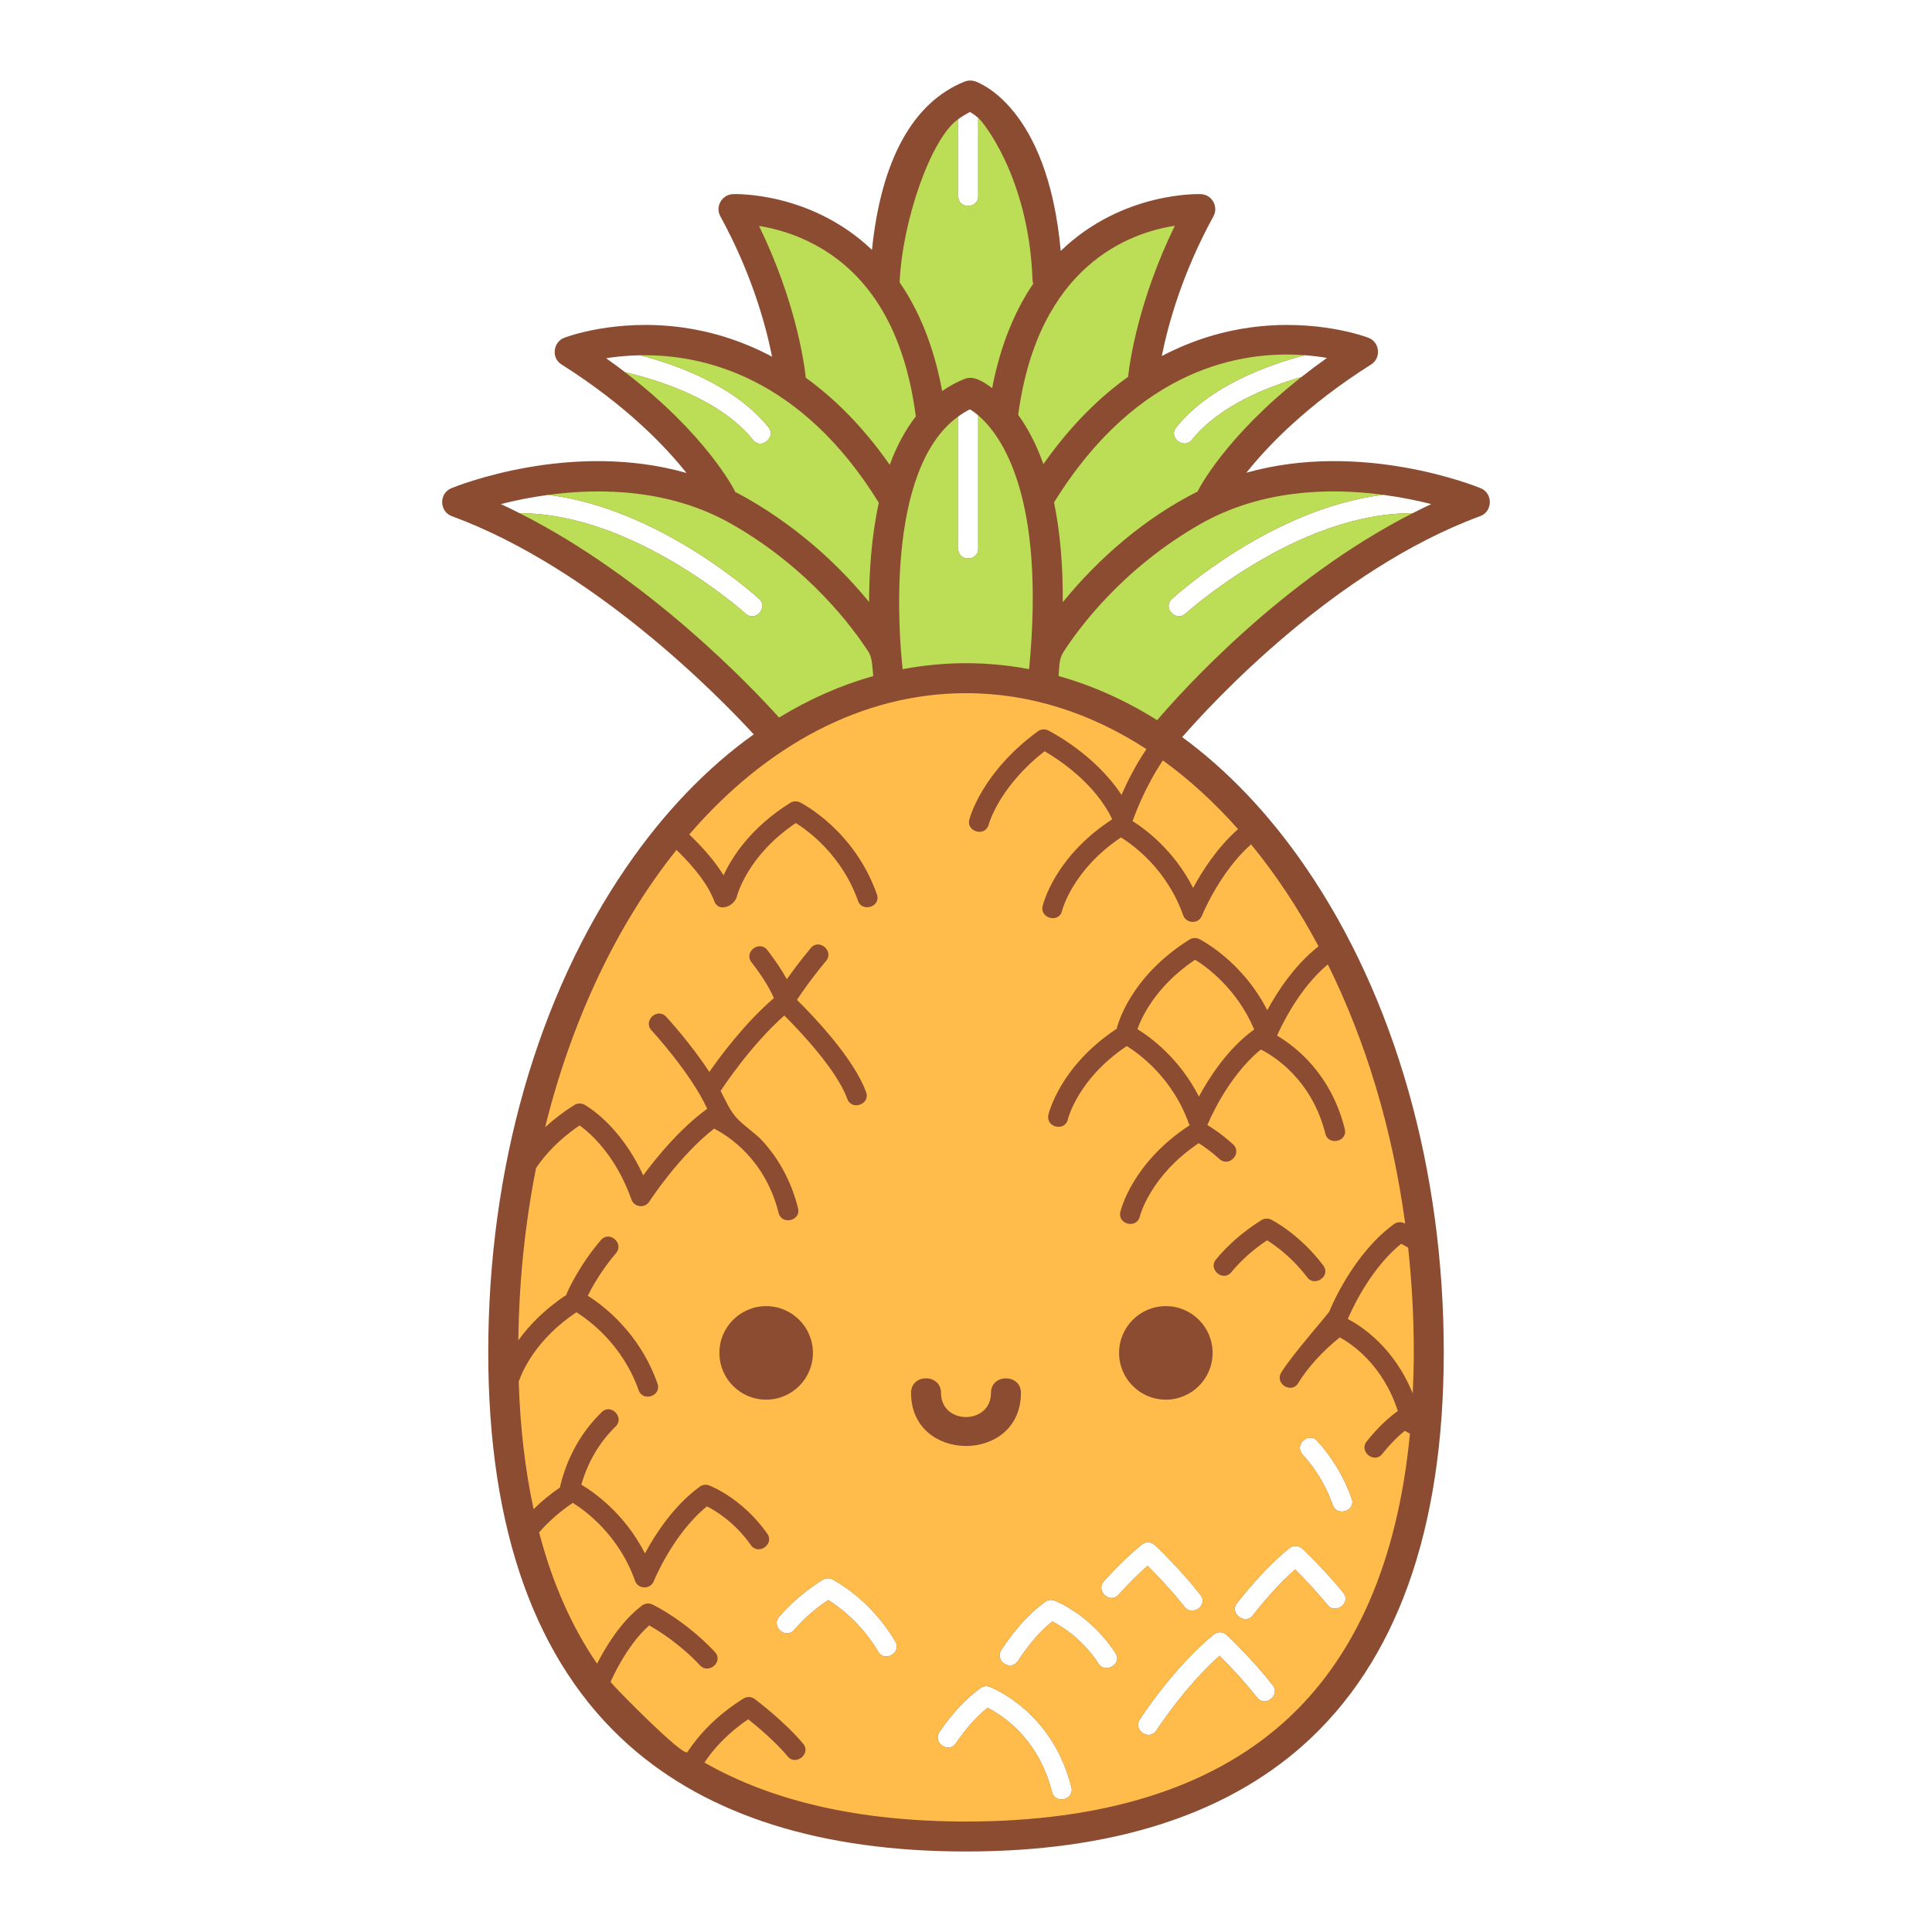
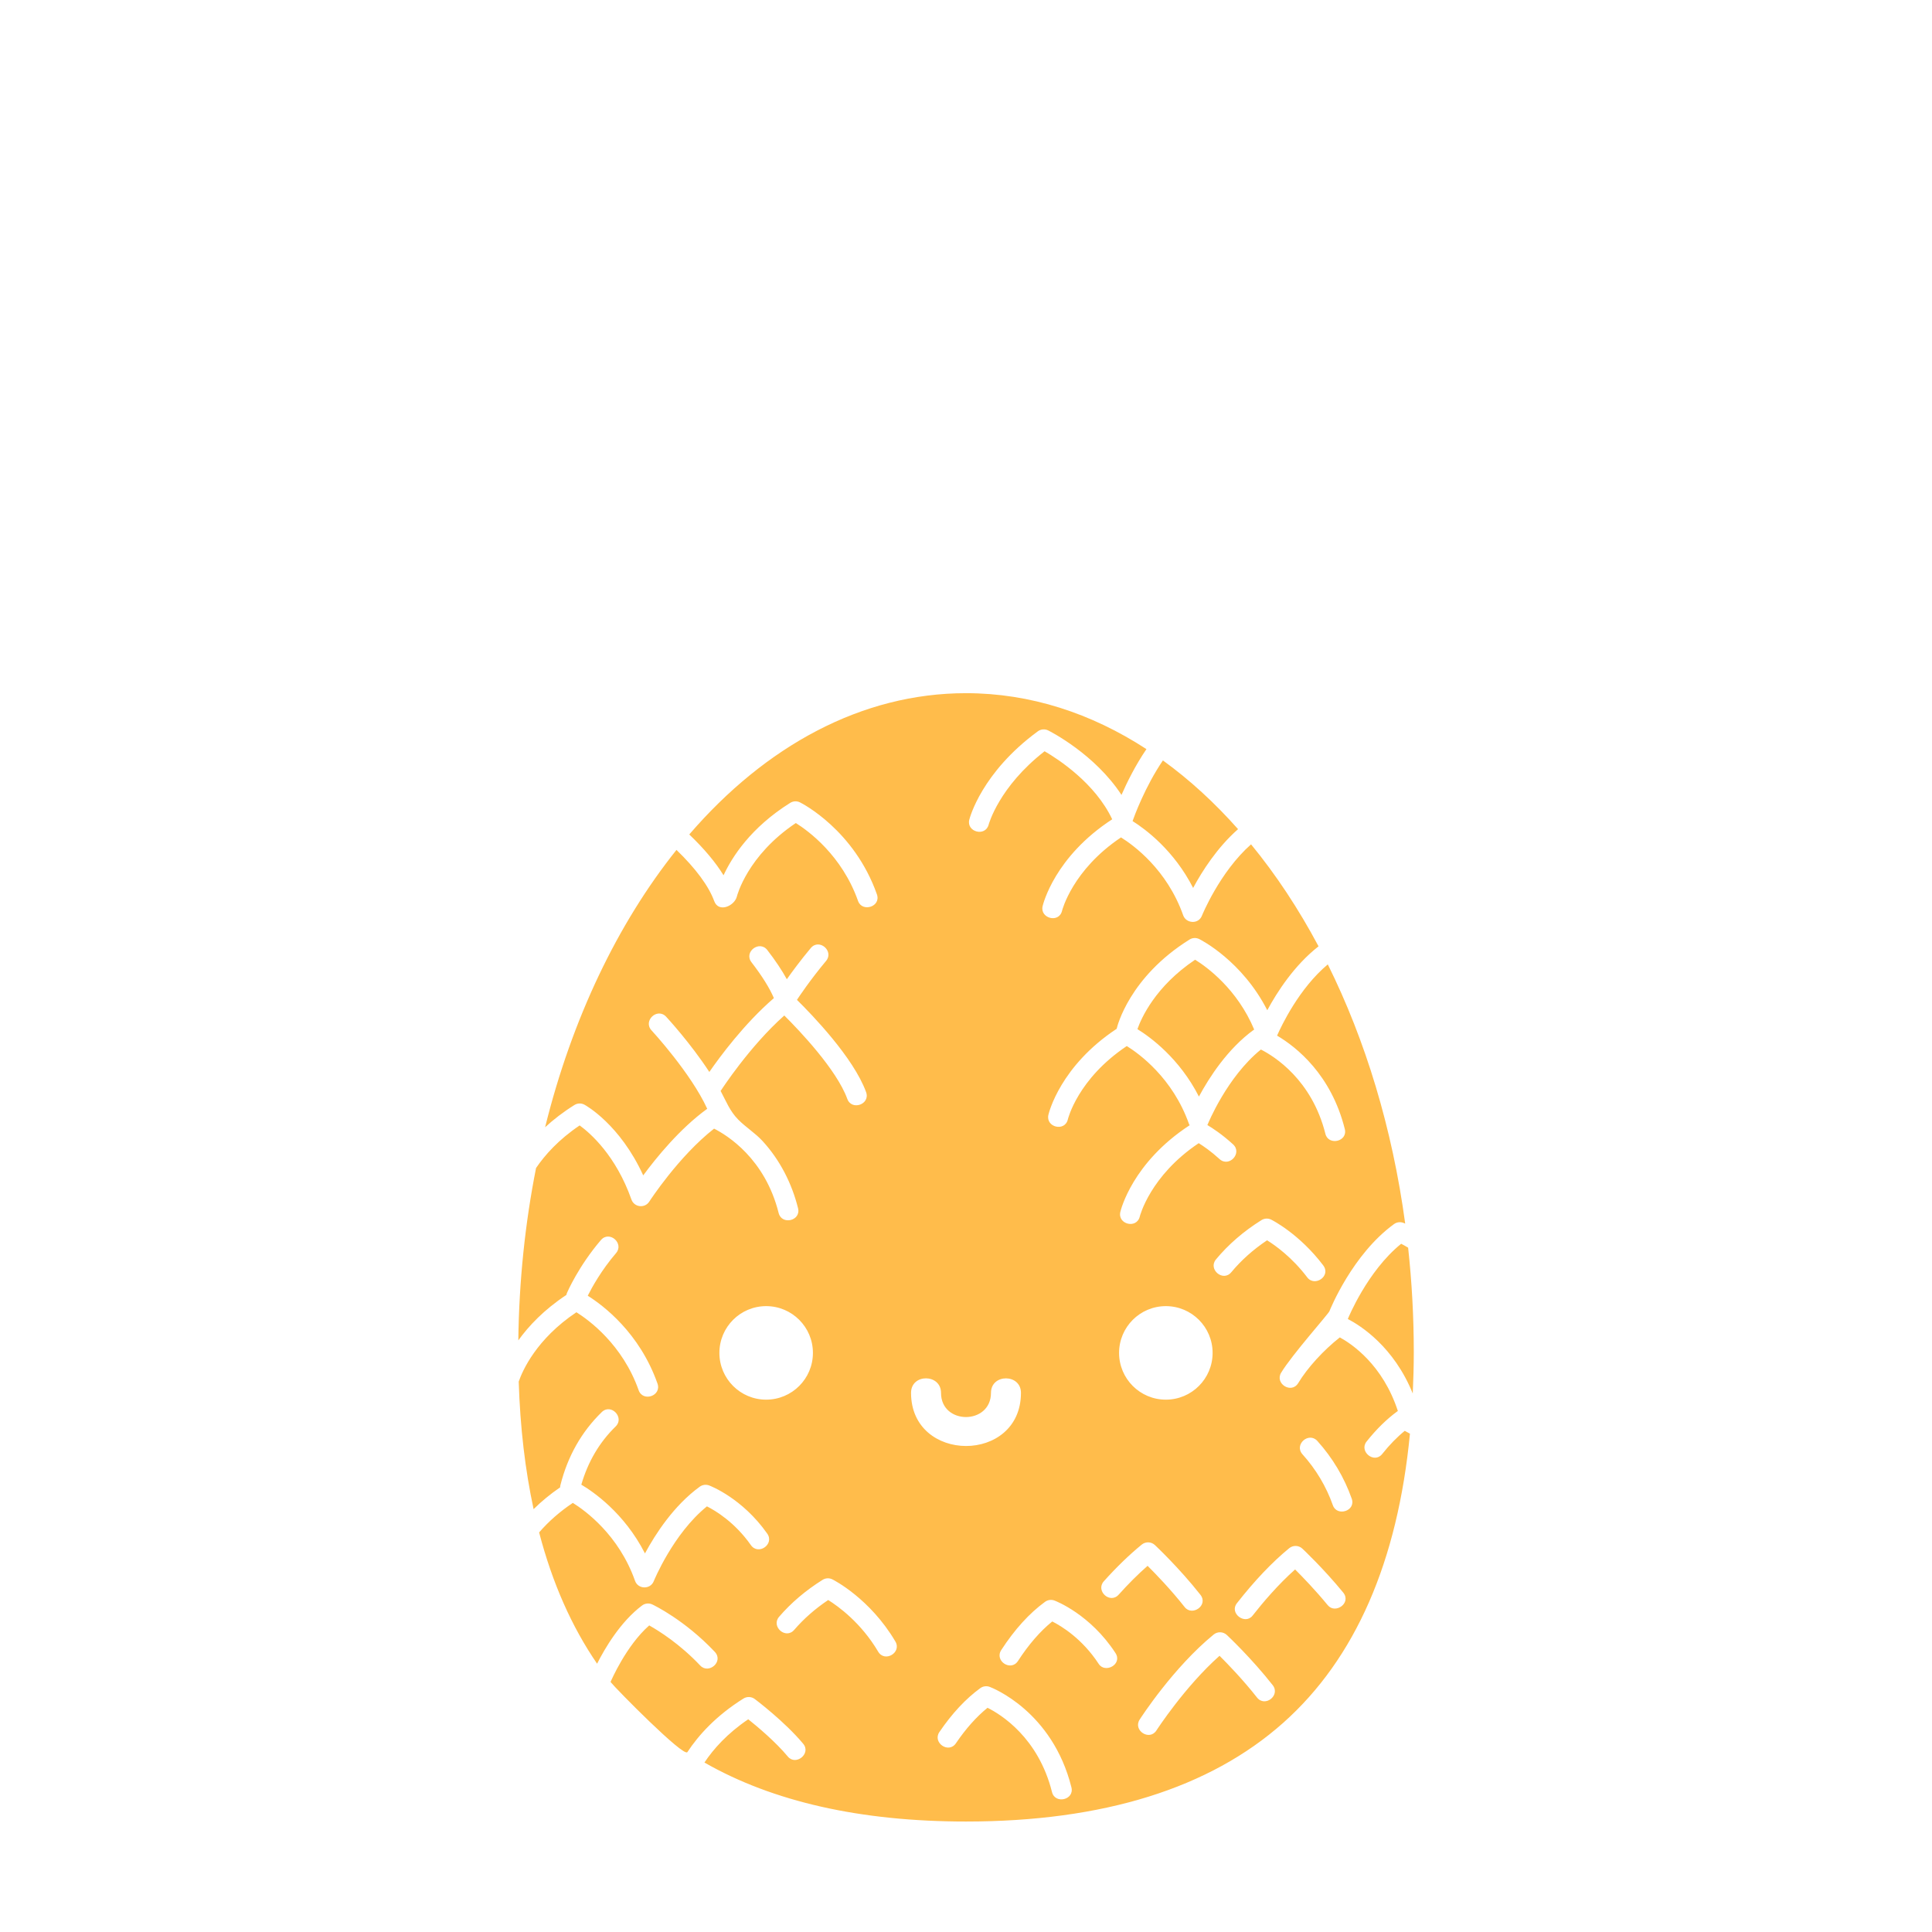
<svg xmlns="http://www.w3.org/2000/svg" version="1.1" id="Capa_1" x="0px" y="0px" viewBox="0 0 1200 1200" enable-background="new 0 0 1200 1200" xml:space="preserve">
  <g>
-     <path fill="#8C4C32" d="M919.696,303.248c-3.477-1.432-74.017-29.783-145.535-9.641c13.308-16.732,37.557-42.012,77.475-67.225   c6.367-4.022,5.41-13.839-1.605-16.556c-1.285-0.499-31.959-12.111-73.457-6.435c-16.027,2.194-35.016,7.27-54.965,17.762   c3.719-18.693,12.404-50.922,32.079-86.799c3.275-5.973-0.905-13.416-7.664-13.778c-0.724-0.04-48.71-1.905-87.194,35.279   c-8.088-89.904-51.417-104.795-53.368-105.417c-2.055-0.653-4.276-0.573-6.281,0.227c-32.224,12.891-51.92,48.9-57.585,104.531   c-38.302-36.456-85.639-34.674-86.515-34.621c-6.763,0.408-10.956,7.778-7.668,13.772c19.745,36.007,28.437,68.52,32.137,87.201   c-20.223-10.762-39.486-15.936-55.715-18.157c-41.513-5.688-72.17,5.937-73.457,6.435c-6.714,2.6-8.206,12.386-1.611,16.554   c40.048,25.294,64.33,50.657,77.611,67.388c-71.684-20.432-142.552,8.03-146.069,9.48c-7.704,3.176-7.511,14.459,0.323,17.344   c88.17,32.485,165.565,111.664,187.519,135.526c-28.967,20.704-55.665,48.378-79.073,82.473   c-55.344,80.61-85.823,187.617-85.823,301.307c0,110.381,29.375,192.495,87.308,244.059C439.802,1127.78,510.267,1150,600,1150   s160.2-22.22,209.438-66.045c57.935-51.564,87.309-133.676,87.309-244.059c0-113.69-30.48-220.697-85.824-301.307   c-22.755-33.144-48.612-60.243-76.645-80.749c18.493-21.232,94.553-103.89,185.088-137.248   C927.202,317.705,927.396,306.42,919.696,303.248z M467.31,382.809c-1.385,0.053-2.841-0.426-4.182-1.651   c-0.723-0.657-69.442-62.459-140.34-62.377c-3.873-1.956-7.77-3.87-11.715-5.69c8.228-2.089,18.239-4.199,29.43-5.707   c68.497,8.285,128.091,61.958,130.988,64.602C476.016,376.117,472.084,382.626,467.31,382.809z M472.527,275.561   c-1.676,0.099-3.422-0.566-4.851-2.354c-20.291-25.365-59.343-37.336-79.449-42.027c-3.742-2.87-7.648-5.764-11.764-8.676   c5.961-0.953,13.119-1.697,21.144-1.841c22.748,5.937,59.096,18.962,79.758,44.787C480.839,269.789,476.919,275.3,472.527,275.561z    M545.445,1025.869c-10.624-18-24.922-28.254-31.034-32.07c-8.099,5.424-15.187,11.644-21.104,18.526   c-5.313,6.181-14.572-2.095-9.405-8.103c7.479-8.695,16.576-16.42,27.037-22.959c1.833-1.147,4.13-1.258,6.065-0.289   c0.947,0.474,23.384,11.909,39.127,38.583C560.2,1026.45,549.543,1032.81,545.445,1025.869z M730.589,265.452   c20.697-25.868,57.129-38.894,79.871-44.818c5.065,0.384,9.692,0.985,13.748,1.684c-5.643,3.986-10.925,7.943-15.873,11.844   c-21.165,6.082-51.156,17.923-68.054,39.043c-1.352,1.69-3.119,2.325-4.844,2.222C731.028,275.163,726.885,270.081,730.589,265.452   z M595.16,74.028c2.311-1.676,4.745-3.189,7.345-4.473c1.317,0.786,3.059,1.969,5.068,3.655c0,16.96,0,48.445,0,48.657   c0,4.006-3.103,6.018-6.206,6.022c-3.103,0.005-6.206-1.998-6.206-6.021V74.028z M595.16,258.714   c2.302-1.661,4.699-3.2,7.287-4.478c1.341,0.813,3.099,2.023,5.125,3.748c0,16.55,0,82.363,0,82.84   c0,3.993-3.103,6.002-6.206,6.008c-3.103,0.007-6.206-1.989-6.206-6.006C595.16,340.825,595.16,276.395,595.16,258.714z    M653.433,1113.143c-8.465-33.851-31.666-48.218-40.06-52.41c-6.864,5.55-13.458,12.949-19.635,22.04   c-4.558,6.71-14.708-0.442-10.262-6.984c7.823-11.51,16.372-20.681,25.409-27.255c1.685-1.224,3.876-1.527,5.831-0.791   c1.585,0.594,38.935,15.093,50.762,62.396C667.441,1118.001,655.326,1120.711,653.433,1113.143z M682.429,1033.485   c-10.212-15.645-23.102-23.458-28.851-26.364c-7.497,6.061-14.643,14.294-21.283,24.528c-4.412,6.805-14.75-0.04-10.412-6.754   c8.303-12.8,17.458-22.884,27.222-29.982c1.685-1.226,3.873-1.526,5.827-0.791c0.9,0.336,22.195,8.531,37.892,32.58   C697.394,1033.708,686.436,1039.623,682.429,1033.485z M818.243,895.016c9.495,10.555,16.672,22.608,21.338,35.821   c2.715,7.685-9.156,11.335-11.703,4.133c-4.122-11.672-10.471-22.321-18.867-31.657   C803.56,897.258,812.918,889.096,818.243,895.016z M768.239,995.823c11.032-14.075,21.971-25.583,32.513-34.209   c2.409-1.968,5.906-1.852,8.176,0.276c0.527,0.495,13.088,12.308,25.334,27.234c5.326,6.487-4.848,13.657-9.596,7.871   c-7.675-9.354-15.644-17.587-20.26-22.182c-10.576,9.403-20.034,20.548-26.398,28.668   C773.305,1009.484,763.401,1002.004,768.239,995.823z M762.009,1015.513c0.621,0.582,15.382,14.472,28.486,31.157   c4.967,6.334-4.777,14.018-9.769,7.66c-8.532-10.866-18.026-20.702-23.238-25.894c-21.601,19.193-39.004,46.062-39.189,46.349   c-4.371,6.797-14.713-0.057-10.44-6.714c0.889-1.383,20.955-32.363,45.974-52.834   C756.242,1013.269,759.739,1013.386,762.009,1015.513z M745.572,990.511c5.178,6.564-5.067,13.62-9.747,7.683   c-8.5-10.781-17.875-20.492-23.036-25.631c-5.949,5.212-11.961,11.208-17.934,17.882c-5.434,6.075-14.525-2.38-9.241-8.284   c7.813-8.732,15.732-16.398,23.536-22.782c2.412-1.965,5.903-1.85,8.176,0.277C717.941,960.233,732.526,973.958,745.572,990.511z    M877.354,318.783c-71.212-0.538-140.232,61.616-141.06,62.372c-1.314,1.202-2.777,1.669-4.182,1.609   c-4.772-0.204-8.871-6.496-4.189-10.774c2.857-2.607,62.637-56.472,131.27-64.645c11.331,1.514,21.467,3.646,29.776,5.757   C885.052,314.92,881.189,316.831,877.354,318.783z" />
    <path fill="#FFBC4B" d="M703.459,509.983c0.994-2.825,7.703-21.293,18.843-37.669c16.549,11.976,32.173,26.305,46.678,42.685   c-12.945,11.393-22.325,26.135-27.906,36.51C729.219,528.261,711.72,515.193,703.459,509.983z M872.528,888.714   c0.898,0.455,2.008,1.067,3.213,1.769c-7.626,79.441-33.954,139.754-78.682,179.565c-45.726,40.698-112.025,61.334-197.058,61.334   c-65.602,0-120.002-12.336-162.459-36.638c5.57-8.372,14.124-18.021,27.208-26.87c5.587,4.458,16.867,13.885,24.599,23.161   c4.969,5.961,14.633-1.832,9.542-7.939c-11.503-13.803-29.336-27.237-30.089-27.802c-2.056-1.542-4.844-1.658-7.014-0.297   c-17.101,10.688-27.976,22.844-34.839,33.267c-2.254,3.423-44.336-39.275-47.72-43.555c0.357-0.842,9.652-22.492,24.018-35.134   c5.997,3.373,19.058,11.543,31.676,24.917c5.294,5.611,14.741-2.462,9.03-8.516c-18.731-19.855-37.982-29.04-38.792-29.422   c-2.076-0.982-4.527-0.727-6.367,0.65c-13.528,10.146-23.255,26.898-27.929,36.155c-15.83-23.067-27.848-50.282-36.008-81.543   c5.879-6.806,12.88-12.956,20.934-18.345c7.73,4.8,28.578,19.914,38.641,48.416c1.878,5.32,9.519,5.468,11.614,0.249   c0.123-0.306,12.016-29.484,33.047-46.508c5.459,2.759,17.358,9.944,27.296,24.067c4.627,6.576,14.805-0.531,10.156-7.136   c-15.49-22.017-35.265-29.619-36.1-29.931c-1.95-0.733-4.143-0.435-5.829,0.791c-16.146,11.743-27.59,29.487-34.018,41.432   c-12.883-25.263-32.422-38.505-39.531-42.701c4.102-14.167,11.241-26.337,21.335-36.16c5.663-5.511-2.832-14.562-8.65-8.902   c-12.564,12.225-21.201,27.492-25.672,45.377c-0.114,0.457-0.164,0.913-0.174,1.364c-6.033,4.117-11.53,8.64-16.482,13.521   c-5.212-24.208-8.341-50.585-9.246-79.213c2.333-6.752,10.908-26.391,35.835-43.075c7.744,4.844,28.649,20.068,38.651,48.407   c2.663,7.546,14.408,3.534,11.708-4.125c-11.146-31.583-33.713-48.514-43.312-54.541c2.577-5.15,8.442-15.812,17.588-26.483   c5.155-6.015-4.113-14.268-9.418-8.087c-13.864,16.176-20.811,32.2-21.101,32.874c-0.172,0.402-0.296,0.812-0.379,1.224   c-13.892,9.179-23.391,19.272-29.81,28.199c0.447-37.085,4.258-72.98,11.009-107.055c5.505-8.093,14.035-17.675,27.091-26.456   c6.562,4.779,22.481,18.625,32.157,46.034c1.717,4.865,8.301,5.601,11.073,1.298c0.186-0.291,18.219-28.098,40.257-45.333   c8.303,4.2,31.683,18.735,40.104,52.411c1.915,7.658,14.015,4.888,12.044-3.003c-3.852-15.428-11.233-29.911-21.998-41.662   c-4.572-4.991-10.384-8.542-15.122-13.326c-5.247-5.297-7.534-11.422-10.984-17.869c0.127-0.16,0.269-0.304,0.382-0.479   c0.185-0.286,17.59-27.155,39.189-46.35c9.356,9.316,32.495,33.577,39.129,51.812c2.725,7.489,14.444,3.401,11.666-4.239   c-7.774-21.381-33.633-48.113-42.937-57.274c0.979-1.499,7.939-12.035,18.099-24.206c5.074-6.079-4.302-14.222-9.526-7.961   c-6.381,7.646-11.511,14.607-14.851,19.346c-3.047-5.54-7.094-11.596-12.125-18.116c-4.872-6.315-14.8,1.138-9.832,7.576   c6.579,8.528,11.24,15.998,13.91,22.266c-18.464,15.906-33.809,36.781-40.095,45.878c-11.675-17.88-25.908-33.323-26.806-34.291   c-5.515-5.949-14.568,2.551-9.102,8.441c0.262,0.282,24.443,26.501,34.611,48.739c-0.063,0.043-0.137,0.065-0.199,0.11   c-16.87,12.269-31.483,30.263-39.567,41.233c-14.416-31.562-35.495-43.361-36.479-43.897c-1.965-1.071-4.358-1.002-6.261,0.186   c-7.096,4.435-13.11,9.124-18.207,13.82c16.691-67.439,45.112-126.639,81.602-172.268c11.936,11.522,20.049,22.479,23.43,31.771   c2.73,7.504,12.672,3.056,14.11-2.927c0.062-0.259,6.377-25.29,36.588-45.535c7.745,4.844,28.649,20.069,38.651,48.407   c2.553,7.233,14.424,3.577,11.708-4.125c-14.078-39.889-46.394-56.425-47.762-57.11c-1.929-0.965-4.227-0.858-6.065,0.289   c-24.575,15.36-36.227,33.766-41.424,44.991c-4.956-8.053-12.068-16.533-21.297-25.354c47.345-54.936,107.061-87.755,171.89-87.755   c39.853,0,77.766,12.426,112.07,34.744c-6.816,10.003-12.034,20.54-15.5,28.451c-16.504-25.322-44.171-39.38-45.511-40.051   c-2.082-1.036-4.567-0.829-6.446,0.547c-34.866,25.568-42.248,53.617-42.567,54.883c-1.921,7.642,10.009,10.833,12.035,3.042   c0.061-0.241,6.355-23.445,34.732-45.544c8.565,4.97,31.471,19.899,41.993,42.262c-35.738,23.236-42.928,52.668-43.232,53.973   c-1.755,7.523,10.174,10.827,12.088,2.821c0.064-0.259,6.385-25.296,36.601-45.544c7.734,4.802,28.583,19.917,38.644,48.421   c1.77,5.015,9.42,5.717,11.616,0.24c0.117-0.292,11.012-27.109,30.525-44.359c15.466,18.836,29.528,40.083,41.92,63.346   c-14.976,11.705-25.716,28.308-31.844,39.696c-15.601-30.59-41.017-43.591-42.226-44.197c-1.933-0.967-4.24-0.861-6.064,0.289   c-37.498,23.434-44.911,53.966-45.211,55.253c-0.013,0.056-0.01,0.111-0.021,0.167c-35.025,23.135-42.118,52.114-42.427,53.45   c-1.791,7.737,10.26,10.734,12.096,2.797c0.058-0.258,6.1-25.113,36.592-45.517c7.731,4.8,28.58,19.914,38.641,48.42   c0.099,0.281,0.277,0.509,0.411,0.768c-35.564,23.203-42.744,52.518-43.057,53.858c-1.807,7.735,10.202,10.691,12.087,2.824   c0.064-0.259,6.379-25.293,36.598-45.541c2.905,1.805,7.65,5.056,12.938,9.877c5.915,5.392,14.369-3.7,8.371-9.166   c-6.705-6.112-12.651-10.016-15.965-11.989c0.067-0.137,0.171-0.247,0.228-0.39c0.124-0.305,11.946-29.433,33.044-46.5   c8.331,4.221,31.666,18.763,40.076,52.4c1.876,7.502,13.999,4.821,12.044-3.006c-8.445-33.782-29.903-50.826-42.061-58.03   c2.69-6.118,13.697-29.366,31.501-44.24c23.366,47.089,40.076,101.755,48.072,160.993c-0.649-0.28-1.075-0.446-1.138-0.469   c-1.955-0.735-4.143-0.435-5.831,0.791c-25.728,18.711-39.52,52.667-40.095,54.103c-0.724,1.81-23.181,26.952-29.979,38.178   c-4.105,6.779,6.389,13.411,10.612,6.439c5.785-9.558,15.688-20.384,25.834-28.362c7.429,4.053,26.68,16.985,36.043,45.724   c-0.058,0.039-0.124,0.059-0.181,0.1c-6.695,4.871-13.174,11.221-19.257,18.877c-4.856,6.111,4.726,14.008,9.709,7.73   C863.018,897.434,867.719,892.606,872.528,888.714z M764.8,790.186c6.13-7.4,13.588-14.055,22.204-19.82   c4.988,3.094,15.439,10.482,24.955,23.039c4.633,6.114,14.978-0.783,9.892-7.496c-14.74-19.457-31.556-28.006-32.265-28.359   c-1.936-0.971-4.233-0.859-6.067,0.288c-11.055,6.91-20.567,15.127-28.27,24.421C750.195,788.358,759.611,796.453,764.8,790.186z    M695.08,840.307c0,16.041,13.004,29.045,29.045,29.045c16.041,0,29.045-13.004,29.045-29.045   c0-16.042-13.004-29.046-29.045-29.046C708.084,811.261,695.08,824.265,695.08,840.307z M504.92,840.307   c0-16.042-13.004-29.046-29.045-29.046s-29.045,13.004-29.045,29.046c0,16.041,13.004,29.045,29.045,29.045   S504.92,856.348,504.92,840.307z M556.132,1019.557c-15.743-26.673-38.18-38.109-39.127-38.583   c-1.935-0.968-4.232-0.858-6.065,0.289c-10.462,6.539-19.558,14.264-27.037,22.959c-5.168,6.008,4.092,14.284,9.405,8.103   c5.917-6.882,13.005-13.102,21.104-18.526c6.112,3.815,20.41,14.07,31.034,32.07C549.543,1032.81,560.2,1026.45,556.132,1019.557z    M634.135,865.131c-0.005-11.973-18.615-12.049-18.619-0.003c-0.006,20-31.024,20.065-31.031,0.009   c-0.004-11.936-18.617-12.136-18.619-0.007C565.859,909.042,634.126,909.221,634.135,865.131z M665.478,1110.14   c-11.828-47.303-49.177-61.802-50.762-62.396c-1.955-0.736-4.146-0.433-5.831,0.791c-9.037,6.574-17.586,15.745-25.409,27.255   c-4.446,6.542,5.704,13.694,10.262,6.984c6.177-9.091,12.772-16.49,19.635-22.04c8.393,4.192,31.594,18.559,40.06,52.41   C655.326,1120.711,667.441,1118.001,665.478,1110.14z M692.825,1026.702c-15.698-24.049-36.992-32.244-37.892-32.58   c-1.955-0.735-4.143-0.435-5.827,0.791c-9.764,7.098-18.919,17.182-27.222,29.982c-4.338,6.714,6,13.559,10.412,6.754   c6.64-10.234,13.785-18.467,21.283-24.528c5.749,2.906,18.639,10.719,28.851,26.364   C686.436,1039.623,697.394,1033.708,692.825,1026.702z M712.789,972.563c5.161,5.139,14.536,14.849,23.036,25.631   c4.68,5.936,14.926-1.119,9.747-7.683c-13.046-16.554-27.631-30.278-28.246-30.854c-2.273-2.127-5.764-2.242-8.176-0.277   c-7.804,6.385-15.723,14.05-23.536,22.782c-5.284,5.904,3.808,14.36,9.241,8.284C700.828,983.771,706.84,977.776,712.789,972.563z    M790.495,1046.671c-13.103-16.685-27.865-30.575-28.486-31.157c-2.27-2.127-5.767-2.244-8.176-0.276   c-25.02,20.471-45.085,51.451-45.974,52.834c-4.274,6.657,6.068,13.51,10.44,6.714c0.185-0.286,17.589-27.156,39.189-46.349   c5.212,5.192,14.706,15.028,23.238,25.894C785.718,1060.689,795.462,1053.005,790.495,1046.671z M834.263,989.125   c-12.246-14.926-24.807-26.739-25.334-27.234c-2.27-2.127-5.767-2.244-8.176-0.276c-10.542,8.625-21.481,20.134-32.513,34.209   c-4.839,6.181,5.066,13.661,9.77,7.658c6.364-8.12,15.822-19.264,26.398-28.668c4.615,4.595,12.585,12.828,20.26,22.182   C829.415,1002.782,839.589,995.611,834.263,989.125z M839.581,930.838c-4.666-13.213-11.843-25.266-21.338-35.821   c-5.326-5.921-14.683,2.242-9.233,8.298c8.396,9.336,14.745,19.986,18.867,31.657C830.425,942.173,842.297,938.522,839.581,930.838   z M742.314,596.096c-24.741,16.578-33.453,36.347-35.836,43.116c7.982,4.938,26.043,18.054,38.193,41.884   c6.427-11.944,17.873-29.689,34.016-41.43c0.102-0.074,0.219-0.112,0.324-0.179C768.415,614.223,749.579,600.607,742.314,596.096z    M878.128,839.897c0-22.099-1.212-43.786-3.514-64.945c-1.675-1.02-3.15-1.825-4.323-2.421   c-21.092,17.067-32.913,46.193-33.034,46.497c-0.031,0.078-0.09,0.134-0.124,0.21c8.055,4.183,28.616,17.27,40.354,46.283   C877.867,857.148,878.128,848.654,878.128,839.897z" />
-     <path fill="#BCDE57" d="M600,411.927c-13.277,0-26.411,1.268-39.348,3.712c-1.957-17.543-11.638-123.63,34.507-156.926   c0,17.681,0,82.112,0,82.112c0,4.016,3.103,6.012,6.206,6.006c3.103-0.007,6.206-2.015,6.206-6.008   c0-0.476-0.006-82.844,0.003-82.836c0.035,0.032,0.099,0.082,0.134,0.112c14.346,12.304,41.872,50.393,31.471,157.508   C626.298,413.184,613.22,411.927,600,411.927z M648.074,288.285c16.863-24.016,34.832-41.524,52.593-54.214   c1.127-10.066,6.618-47.766,29.026-93.837c-27.893,4.253-84.86,24.438-97.28,117.444   C637.911,265.234,643.427,275.191,648.074,288.285z M599.18,235.321c5.951-2.38,12.493,2.399,17.057,5.743   c5.289-27.356,14.439-48.539,25.542-64.896c-0.255-0.794-0.444-1.616-0.474-2.485c-2.297-64.579-32.026-99.572-33.762-100.495   c-0.041,0.747,0.03,48.468,0.03,48.679c0,4.006-3.103,6.018-6.206,6.022c-3.103,0.005-6.206-1.998-6.206-6.021v-47.84   c-16.882,11.72-34.811,63.34-36.382,101.361c11.591,16.825,21.123,38.805,26.423,67.506   C589.467,239.909,594.108,237.35,599.18,235.321z M743.894,305.276c0.061-0.136,0.09-0.277,0.157-0.412   c0.806-1.61,17.182-33.568,64.287-70.705c-0.001,0.001-0.002,0.001-0.003,0.002c-21.165,6.082-51.156,17.923-68.054,39.043   c-1.352,1.69-3.119,2.325-4.844,2.222c-4.408-0.264-8.551-5.346-4.848-9.976c20.697-25.868,57.129-38.894,79.871-44.818   c-38.527-2.924-103.614,7.238-155.779,91.412c3.459,16.874,5.587,37.271,5.422,62.001   C682.849,346.112,711.604,321.497,743.894,305.276z M877.353,318.783c-71.211-0.538-140.232,61.616-141.06,62.372   c-1.314,1.202-2.777,1.669-4.182,1.609c-4.772-0.204-8.871-6.496-4.189-10.774c2.857-2.607,62.637-56.472,131.27-64.645   c-0.693-0.078-1.009-0.148-2.158-0.284c-32.497-4.055-74.336-2.787-111.649,18.534C697.185,353.14,670,390.26,660.548,404.942   c-2.98,4.628-2.477,9.194-3.06,14.938c21.153,5.93,41.661,15.138,61.245,27.435C733.404,430.099,795.941,360.217,877.353,318.783z    M542.405,419.91c-0.623-4.874-0.404-11.011-2.952-14.969c-9.45-14.679-36.635-51.8-84.836-79.345   c-38.261-21.861-81.283-22.636-114.112-18.211c68.496,8.285,128.09,61.958,130.987,64.602c4.524,4.13,0.592,10.639-4.181,10.823   c-1.385,0.053-2.841-0.426-4.182-1.651c-0.723-0.657-69.442-62.459-140.34-62.377c-0.002-0.001-0.004-0.002-0.006-0.003   c79.761,40.278,143.603,107.472,161.106,126.909C502.645,434.222,522.232,425.576,542.405,419.91z M506.095,151.98   c-12.957-6.961-25.396-10.167-34.63-11.632c22.808,46.946,28.052,85.155,29.029,94.275c17.62,12.719,35.425,30.184,52.136,54.076   c4.077-11.035,9.372-21.294,16.195-30.062C562.094,206.62,540.999,170.729,506.095,151.98z M477.366,265.448   c3.473,4.341-0.447,9.852-4.838,10.112c-1.676,0.099-3.422-0.566-4.851-2.354c-20.291-25.365-59.343-37.336-79.449-42.027   c0-0.001-0.001-0.001-0.002-0.002c50.048,38.39,67.306,72.035,68.132,73.687c0.112,0.224,0.168,0.458,0.261,0.686   c2.422,1.227,4.836,2.51,7.235,3.881c35.55,20.313,60.497,45.545,75.942,64.49c0.041-18.62,1.447-40.598,6.06-61.711   c-0.039-0.059-0.09-0.105-0.127-0.166c-48.386-78.077-108.876-92.085-148.119-91.383   C420.357,226.598,456.704,239.623,477.366,265.448z" />
  </g>
</svg>